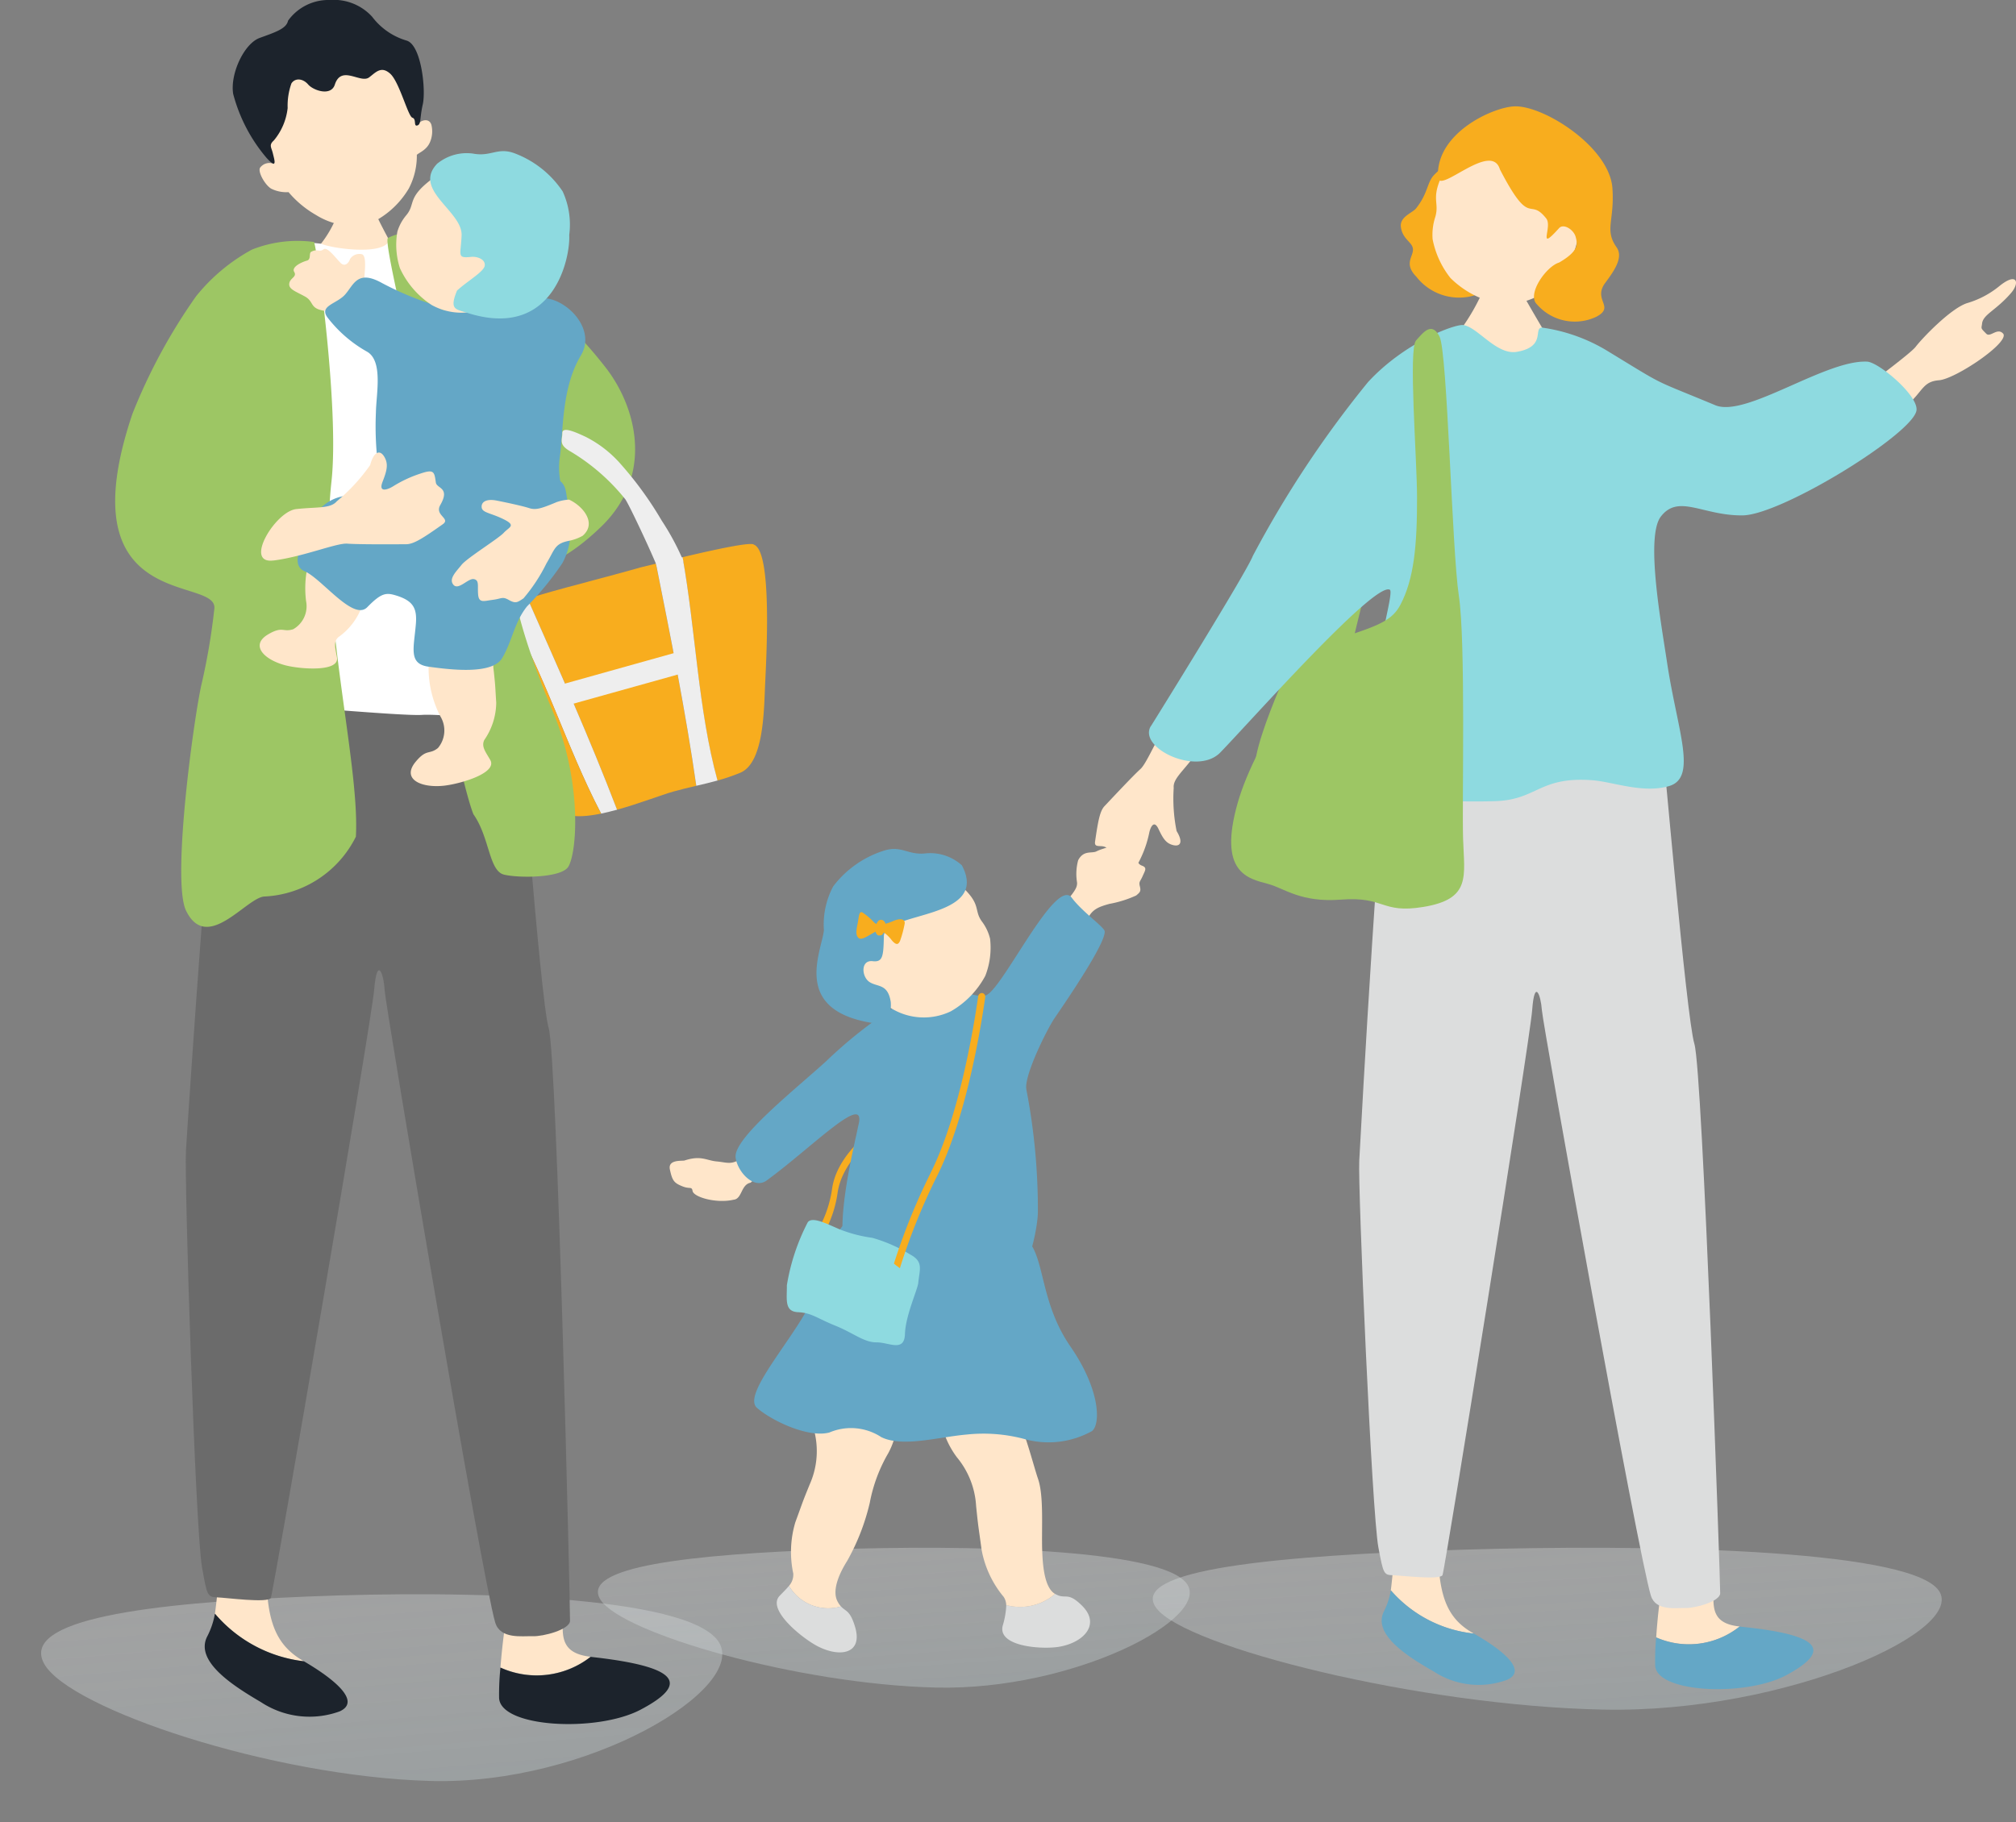
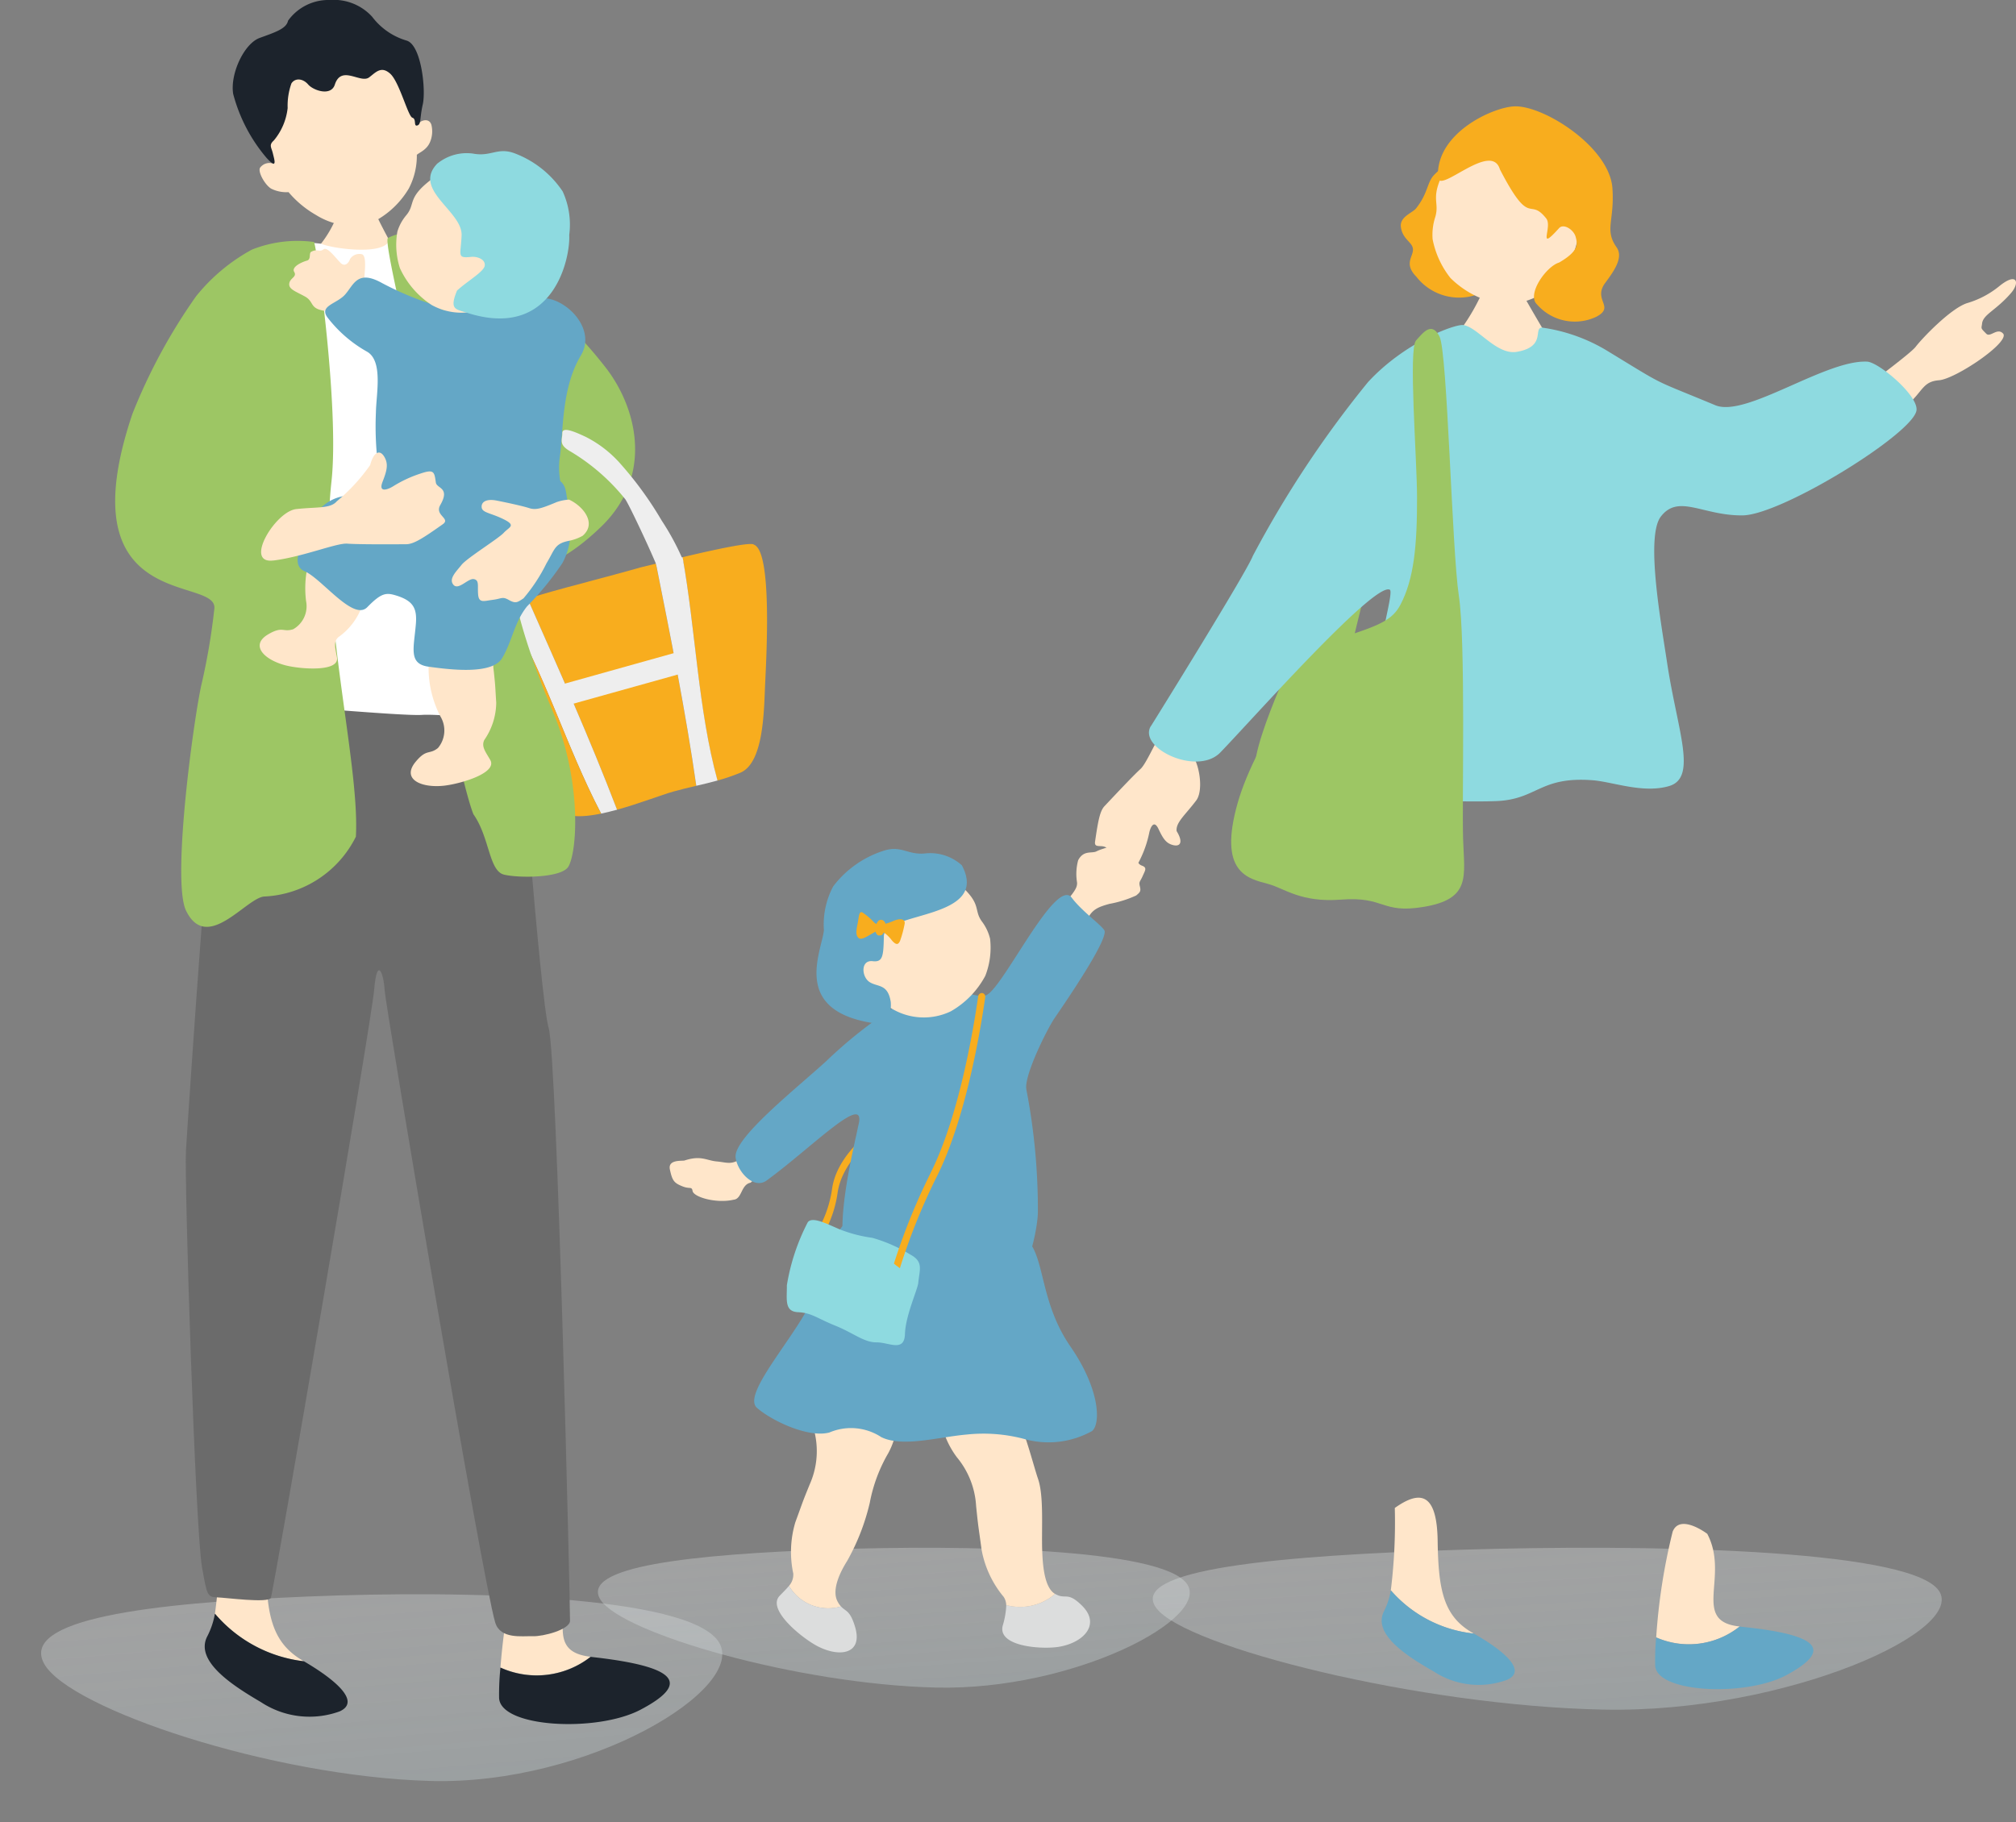
<svg xmlns="http://www.w3.org/2000/svg" width="147.107" height="132.999" viewBox="0 0 147.107 132.999">
  <rect x="0" y="0" width="147.107" height="132.999" fill="#808080" stroke="none" />
  <defs>
    <linearGradient id="linear-gradient" x1="0.13" y1="-0.271" x2="0.5" y2="1" gradientUnits="objectBoundingBox">
      <stop offset="0" stop-color="#f7f7f7" stop-opacity="0.698" />
      <stop offset="1" stop-color="#c4cfd2" />
    </linearGradient>
    <clipPath id="clip-path">
      <rect id="長方形_30729" data-name="長方形 30729" width="138.702" height="125.833" fill="none" />
    </clipPath>
  </defs>
  <g id="グループ_70127" data-name="グループ 70127" transform="translate(-10.511 -349.392)">
    <path id="パス_41604" data-name="パス 41604" d="M67.289,69.253c11.559-.481,27.757-.078,29.994,3.287s-9.469,10.5-21.045,10.174-26.3-5.26-28.152-8.537S55.729,69.733,67.289,69.253Z" transform="translate(-34.344 396.667)" opacity="0.4" fill="url(#linear-gradient)" />
    <path id="パス_41605" data-name="パス 41605" d="M64.74,69.211c10.044-.36,24.117-.059,26.061,2.461S82.573,79.53,72.516,79.29,49.664,75.351,48.056,72.9,54.7,69.571,64.74,69.211Z" transform="translate(6.285 393.274)" opacity="0.4" fill="url(#linear-gradient)" />
    <path id="パス_41606" data-name="パス 41606" d="M70.365,69.23c13.389-.417,32.15-.068,34.741,2.849S94.138,81.176,80.73,80.9s-30.463-4.559-32.607-7.4S56.976,69.647,70.365,69.23Z" transform="translate(46.773 393.274)" opacity="0.4" fill="url(#linear-gradient)" />
    <g id="グループ_69692" data-name="グループ 69692" transform="translate(18.916 349.392)">
      <g id="グループ_69691" data-name="グループ 69691" transform="translate(0 0)" clip-path="url(#clip-path)">
        <path id="パス_39499" data-name="パス 39499" d="M109.71,112.187c.293-2.04,2.132-3.635,2.91-4.227.05-.037.008-.149-.093-.25s-.221-.152-.27-.114c-.788.6-2.651,2.216-2.95,4.3a8.455,8.455,0,0,1-.92,2.819c.144.1.285.187.422.272a8.564,8.564,0,0,0,.9-2.8" transform="translate(-56.992 -25.146)" fill="#f8ad1e" />
        <path id="パス_39500" data-name="パス 39500" d="M106.575,145.931a1.234,1.234,0,0,0,.312-.9,7.551,7.551,0,0,1,.149-3.738c.587-1.6.48-1.372,1.057-2.784a5.958,5.958,0,0,0,.369-3.7,6.049,6.049,0,0,1,.773-4.138c.8-1.373,1.7-1.506,3.387-1.546s1.577,1.511,1.737,3.475a5.344,5.344,0,0,1-.546,3.655,11.365,11.365,0,0,0-1.344,3.613,16.118,16.118,0,0,1-1.651,4.245c-.45.713-1.167,2.078-.7,2.956a1.709,1.709,0,0,0,.251.365,3.319,3.319,0,0,1-3.794-1.5" transform="translate(-57.407 -30.181)" fill="#ffe6ca" />
        <path id="パス_39501" data-name="パス 39501" d="M111.292,151.058a3.319,3.319,0,0,0,3.794,1.5c.354.387.662.268,1.029,1.5.589,1.983-1.128,2.251-2.759,1.393-1.142-.6-3.694-2.669-2.754-3.66.269-.284.51-.51.69-.738" transform="translate(-62.124 -35.308)" fill="#dcdddd" />
        <path id="パス_39502" data-name="パス 39502" d="M124.264,110c-.8.645-1.176.392-1.921.329s-1.136-.468-2.345-.071c-.17.056-1.237-.1-1.074.661.176.818.3.982.932,1.233.519.207.668-.014.722.329.07.451,1.739.935,2.995.641.62-.054.528-1.082,1.218-1.237.131-.029.689-.853,1.243-1.141-.245-.577-.805-.853-1.071-1.4a7.441,7.441,0,0,0-.7.66" transform="translate(-78.447 -25.557)" fill="#ffe6ca" />
        <path id="パス_39503" data-name="パス 39503" d="M83.4,84.4c.471-.594.64-.84.626-1.178a3.83,3.83,0,0,1,.08-1.638c.4-.76.992-.473,1.336-.647s.7-.236,1.092-.4.98-.183,1.193.13.765.285.742.565-.109.6.293.749.223.356.048.763-.293.39-.2.756-.008.435-.273.659a8.212,8.212,0,0,1-1.949.611c-.77.21-1.228.39-1.554,1.017a1.966,1.966,0,0,1-.107.168c-.58-.356-1.2-.673-1.808-1.033.238-.244.409-.427.483-.52" transform="translate(-13.837 -18.798)" fill="#ffe6ca" />
        <path id="パス_39504" data-name="パス 39504" d="M95.776,101.928c.461-2.261-3.445,1.765-6.722,4.159-.949.693-2.146-.655-2.269-1.68-.168-1.405,4.39-5,6.6-7.016a32.917,32.917,0,0,1,5.086-4.015,7.272,7.272,0,0,1,3.71-1.3c1.037-.05,1.831.651,2.8.517,1.132-.123,5.14-8.761,6.339-7.135.746,1.011,2.354,2.125,2.395,2.437.11.848-2.864,5.188-3.655,6.344-.546.8-2.253,4.227-2.058,5.209a46.18,46.18,0,0,1,.84,8.991c-.041,1.592-1.092,5.966-2.647,5.755-4.233-.572-10.167-.882-10.923-1.848-1.638-1.723.084-8.361.5-10.419" transform="translate(-41.513 -19.927)" fill="#64a7c6" />
        <path id="パス_39505" data-name="パス 39505" d="M92.03,151.819c.791.464.864-.217,1.949.847,1.431,1.4.087,2.747-1.71,3.023-1.258.194-4.409-.027-4.069-1.522a6.157,6.157,0,0,0,.268-1.53,3.9,3.9,0,0,0,3.562-.818" transform="translate(-23.444 -35.486)" fill="#dcdddd" />
        <path id="パス_39506" data-name="パス 39506" d="M91.506,132.984c.041-1.747,4.688-1.405,5.9,1.751.6,1.546,1.025,3.251,1.3,4.05.428,1.252.247,3.569.3,5.178.031.876.109,2.709.92,3.2l.02.011a3.905,3.905,0,0,1-3.562.818,1.212,1.212,0,0,0-.178-.588,7.448,7.448,0,0,1-1.621-3.455c-.247-1.818-.231-1.543-.4-3.183A6.107,6.107,0,0,0,92.78,137.2a6.454,6.454,0,0,1-1.274-4.217" transform="translate(-31.363 -30.838)" fill="#ffe6ca" />
        <path id="パス_39507" data-name="パス 39507" d="M100.734,92.813a4.558,4.558,0,0,0,4.341.216,6.492,6.492,0,0,0,2.518-2.595,5.665,5.665,0,0,0,.347-2.7,3.412,3.412,0,0,0-.588-1.25c-.658-.89.053-1.267-1.749-2.8-.547-.466-3.4-2.408-6.407-.926-2.64,1.3-1.8,8.22,1.538,10.058" transform="translate(-44.099 -19.215)" fill="#ffe6ca" />
        <path id="パス_39508" data-name="パス 39508" d="M110.522,82.06a3.438,3.438,0,0,0-2.6-.877c-1.358.168-1.8-.625-3.128-.181a7.448,7.448,0,0,0-3.663,2.595,5.916,5.916,0,0,0-.677,3.208c-.19,1.634-2.431,5.968,3.85,6.808.582.078,1.113-.441,1.028-1.575-.209-1.344-.94-1.081-1.533-1.449-.609-.379-.68-1.635.21-1.533.735.084.792-.338.819-1.828.034-1.818,7.793-1.186,5.693-5.168" transform="translate(-48.738 -18.901)" fill="#64a7c6" />
        <path id="パス_39509" data-name="パス 39509" d="M108.624,87.485c.408-.15.793-.107.716.27a8.173,8.173,0,0,1-.329,1.221c-.094.188-.211.42-.6-.032a2.529,2.529,0,0,0-.7-.65c-.256-.173-.255-.123-.714.139s-.813.5-1.01.34-.2-.457-.087-.986.094-1.067.4-.857a4.782,4.782,0,0,1,.772.655.647.647,0,0,0,.683.2,5,5,0,0,0,.864-.3" transform="translate(-51.737 -20.308)" fill="#f8ad1e" />
        <path id="パス_39510" data-name="パス 39510" d="M108.229,87.647a.465.465,0,0,1,.175.562c-.093.336-.2.522-.328.54-.241.036-.269-.015-.379-.227s-.068-.388.084-.661.274-.269.447-.215" transform="translate(-52.207 -20.48)" fill="#f8ad1e" />
        <path id="パス_39511" data-name="パス 39511" d="M107.507,117.791c-.992-.655-4.765-.574-6.948-.823-2.119-.241-3.192.106-5.512-.456-1.815-.44-1.321,1.64-3.419,5.837-1.387,2.772-4.991,6.672-3.907,7.625s3.768,2.218,5.291,1.8a4.025,4.025,0,0,1,3.783.339c1.549.765,4.178-.011,6.239-.189a11.566,11.566,0,0,1,4.159.315,6.525,6.525,0,0,0,4.978-.567c.63-.5.624-2.99-1.575-6.175s-1.867-6.4-3.088-7.709" transform="translate(-40.893 -27.22)" fill="#64a7c6" />
        <path id="パス_39512" data-name="パス 39512" d="M113.983,120.75c.1-.956.379-1.5-.587-2.021a10.992,10.992,0,0,0-2.779-1.221,10.151,10.151,0,0,1-2.412-.634c-.929-.4-1.952-.929-2.286-.507a15.3,15.3,0,0,0-1.529,4.611c.011,1.014-.2,1.911.812,1.959s1.416.461,2.72.983,2.1,1.23,3.005,1.219,2.04.753,2.081-.619.979-3.352.974-3.769" transform="translate(-55.378 -27.163)" fill="#8edae0" />
        <path id="パス_39513" data-name="パス 39513" d="M100.824,107.753c2.065-4.1,3.126-10.394,3.486-12.909a.282.282,0,0,1,.3-.256.268.268,0,0,1,.215.321c-.364,2.546-1.44,8.923-3.549,13.109a45.448,45.448,0,0,0-2.677,6.654c-.151-.111-.3-.223-.434-.337a45.853,45.853,0,0,1,2.663-6.582" transform="translate(-41.34 -22.108)" fill="#f8ad1e" />
        <path id="パス_39514" data-name="パス 39514" d="M142.315,155.336c-3.842-.441-.73-3.934-2.468-7.319,0,0-2.129-1.654-2.721-.2a47.131,47.131,0,0,0-1.39,8.3,6.393,6.393,0,0,0,6.579-.786" transform="translate(-107.622 -34.411)" fill="#ffe6ca" />
        <path id="パス_39515" data-name="パス 39515" d="M134.905,157.816l-.026,0a6.393,6.393,0,0,1-6.579.786,18.8,18.8,0,0,0-.1,2.215c.092,2.169,7.142,2.533,10.323.856,3.65-1.925,2.724-3.155-3.619-3.853" transform="translate(-100.186 -36.886)" fill="#1c232c" />
        <path id="パス_39516" data-name="パス 39516" d="M163.042,151.49a43.611,43.611,0,0,0,.384-6.478c1.925-1.336,3.329-1.284,3.342,2.624s.406,5.955,2.7,7.29l.063.038a10.044,10.044,0,0,1-6.49-3.474" transform="translate(-155.763 -33.71)" fill="#ffe6ca" />
        <path id="パス_39517" data-name="パス 39517" d="M159.624,153.706a10.044,10.044,0,0,0,6.49,3.474c2.268,1.328,4.19,2.939,2.615,3.656a6.431,6.431,0,0,1-5.758-.68c-1.989-1.168-4.892-2.994-3.886-4.833a5.844,5.844,0,0,0,.539-1.617" transform="translate(-152.345 -35.927)" fill="#1c232c" />
        <path id="パス_39518" data-name="パス 39518" d="M161.81,65.4c.146.826,1.746,22.632,2.371,24.766s1.58,42.618,1.556,43.262-1.966,1.148-2.727,1.12-2.358.239-2.731-1c-.943-3.127-8-44.938-8.071-46.172s-.553-2.483-.761-.028-7.351,44-7.542,44.4-3.23-.011-3.932-.037-.727-.161-1.086-2.183c-.5-2.785-1.3-28.392-1.174-30.438s2.133-32.565,2.883-33.86,21.214.162,21.214.162" transform="translate(-132.548 -15.123)" fill="#6b6b6b" />
        <path id="パス_39519" data-name="パス 39519" d="M125.679,56.234c1.258-.369,2.347-.679,2.853-.81.8-.206,5.3-1.418,5.393-1.461.131-.029.547-.133,1.123-.274,1.048,5.254,2.168,10.813,2.94,16.216-.539.126-1.089.254-1.67.418-.841.235-2.483.877-4.107,1.326-2.005-5.238-4.221-10.178-6.532-15.415" transform="translate(-95.589 -12.549)" fill="#f8ad1e" />
        <path id="パス_39520" data-name="パス 39520" d="M134.887,57.01c2.311,5.237,4.527,10.177,6.532,15.415-.392.11-.782.2-1.162.283-2.56-4.881-4.122-10.336-7.04-15.2.566-.169,1.133-.338,1.669-.5" transform="translate(-104.797 -13.325)" fill="#eee" />
        <path id="パス_39521" data-name="パス 39521" d="M134.867,59.157c.378-.194,2.5-.859,4.637-1.5,2.919,4.867,4.48,10.322,7.04,15.2-1.26.26-2.382.306-2.937-.18a32.467,32.467,0,0,1-3.546-4.744c-.779-1.235-2.223-3.626-3.384-5.093-.721-.912-2.43-3.368-1.811-3.685" transform="translate(-111.084 -13.476)" fill="#f8ad1e" />
        <path id="パス_39522" data-name="パス 39522" d="M124.15,51.868c1.349.5.9,8.247.81,10.26-.087,1.962-.112,5.679-1.817,6.388a14.022,14.022,0,0,1-1.658.565c-1.411-5.115-1.6-11.052-2.55-16.3,2.294-.545,5.047-1.147,5.215-.912" transform="translate(-77.537 -12.111)" fill="#f8ad1e" />
        <path id="パス_39523" data-name="パス 39523" d="M136.033,61.856l-9.646,2.7.425,1.519,9.341-2.608Z" transform="translate(-94.297 -14.458)" fill="#eee" />
        <path id="パス_39524" data-name="パス 39524" d="M125.6,53.074c.946,5.25,1.139,11.187,2.55,16.3-.518.145-1.029.264-1.549.385-.772-5.4-1.893-10.962-2.94-16.216.538-.133,1.214-.3,1.939-.47" transform="translate(-84.198 -12.405)" fill="#eee" />
        <path id="パス_39525" data-name="パス 39525" d="M156.228,18.078c.133.005,1.878.2,2.045.192a13.815,13.815,0,0,0,.385,1.782c.153.373,1.284,2.517,1.444,2.706a4.1,4.1,0,0,1-5.93-.285,8.317,8.317,0,0,0,1.673-2.834c.129-.527.375-1.362.383-1.562" transform="translate(-139.536 -4.225)" fill="#ffe6ca" />
        <path id="パス_39526" data-name="パス 39526" d="M159.22,22.9c-1.375-.344-2.921-.438-3.35.11-.709.907-4.243.372-4.843.073a9,9,0,0,0-4.531.56,4.548,4.548,0,0,0-.733.4c-.213,4.918.417,9.866-.494,14.758a14.1,14.1,0,0,1-.151,2.4c-.158,1.232-.934,11.616-1.462,13.735s-.552,2.738.3,2.544a9.411,9.411,0,0,1,2.785-.742c1.295-.008,10.213.826,11.623.729s6.5.536,6.523-.083c.018-.481-.7-10.106-1.555-15.061-1.16-6.685-2.841-13.135-4.112-19.431" transform="translate(-135.977 -5.288)" fill="#fff" />
        <path id="パス_39527" data-name="パス 39527" d="M140.934,47.358c.979-.718,2.935-.6,6.192-3.766,3.663-3.565,2.7-8.35.421-11.419a33.368,33.368,0,0,0-9.28-8.288c-1.1-.688-4.547-2.5-6.729-1.333-.421.227,2.646,12.152,2.866,14.661-.344,13.584,2.65,25.65,3.368,27.4,1.188,1.685,1.123,4.142,2.239,4.408s4.2.239,4.688-.584c.645-1.078,1.031-6.31-1.215-11.522-1.238-2.872-3.365-8.955-2.549-9.553" transform="translate(-111.631 -5.182)" fill="#9dc664" />
        <path id="パス_39528" data-name="パス 39528" d="M172.565,23.015a8.981,8.981,0,0,0-4.531.56,13.5,13.5,0,0,0-4.065,3.4,41.007,41.007,0,0,0-4.65,8.592c-4.932,14.639,6.28,11.762,5.98,14.221a47.183,47.183,0,0,1-.9,5.358c-.528,2.119-2.251,14.452-1.161,16.68,1.542,3.151,4.448-1.031,5.742-1.039a7.875,7.875,0,0,0,6.647-4.365c.308-5.522-2.785-16.76-1.78-25.931.588-5.37-1.1-17.383-1.281-17.472" transform="translate(-158.064 -5.353)" fill="#9dc664" />
        <path id="パス_39529" data-name="パス 39529" d="M162.695,25.856c.005-.371.211-1.713-.205-1.765a.81.81,0,0,0-.841.358c-.049.185-.334.644-.7.268s-.954-1.182-1.226-.981c-.339.25-.416-.077-.907.183-.183.1.015.557-.311.644s-1.155.447-.929.821-.308.436-.36.852.455.564,1.145.945.313.877,1.422,1.042a1.82,1.82,0,0,0,2-.572,3.246,3.246,0,0,0,.909-1.8" transform="translate(-144.514 -5.54)" fill="#ffe6ca" />
        <path id="パス_39530" data-name="パス 39530" d="M144.358,55.625c.667-1.368,2.088-2.595,3.558-2.108s2.221.825,2.552,2.028a3.882,3.882,0,0,1-.436,3.182,3.823,3.823,0,0,0-.67,2.759c.126,1.17.093.977.178,2.287a4.87,4.87,0,0,1-.874,2.725c-.225.477.091.849.437,1.451.556.968-2.234,1.762-3.4,1.883-1.659.174-3.091-.484-2.042-1.749.8-.967.978-.492,1.623-1a1.987,1.987,0,0,0,.182-2.313,7.7,7.7,0,0,1-.862-3.631,3.8,3.8,0,0,0-.093-2.169c-.32-1.139-.608-2.481-.155-3.35" transform="translate(-121.735 -12.483)" fill="#ffe6ca" />
        <path id="パス_39531" data-name="パス 39531" d="M152.443,27.964c1.618.246,3.561,2.321,2.453,4.168-1.427,2.378-1.264,5.535-1.534,7.427-.274,1.916.638,3.218.411,4.808-.093.649-.9,3.745-2.7,4.777a10.373,10.373,0,0,1-6.819,1.389c-2.5-.639-3.142-1.592-4.155-3.6-.628-1.242.335-3.765.065-6.306a22.951,22.951,0,0,1-.22-4.336c.02-1.347.536-3.753-.636-4.437a9.487,9.487,0,0,1-2.893-2.5c-.641-.864.667-.985,1.281-1.677.637-.718.892-1.854,2.721-.825a22.723,22.723,0,0,0,3.437,1.475c1.372.51.52.671,2.4.21a30.68,30.68,0,0,1,6.184-.569" transform="translate(-120.919 -6.179)" fill="#64a7c6" />
        <path id="パス_39532" data-name="パス 39532" d="M147.693,25.913a4.481,4.481,0,0,1-4.27-.038,6.379,6.379,0,0,1-2.321-2.69,5.568,5.568,0,0,1-.185-2.672,3.358,3.358,0,0,1,.649-1.192c.7-.835.02-1.246,1.876-2.646.563-.425,3.477-2.167,6.338-.541,2.515,1.429,1.29,8.167-2.087,9.778" transform="translate(-120.325 -3.612)" fill="#ffe6ca" />
        <path id="パス_39533" data-name="パス 39533" d="M138.281,15.289a3.386,3.386,0,0,1,2.6-.711c1.322.244,1.8-.51,3.079,0a7.32,7.32,0,0,1,3.444,2.755,5.808,5.808,0,0,1,.48,3.186c.092,1.614-1.1,7.747-7.5,5.661-.773-.252-1.269-.2-.687-1.607.779-.714,1.977-1.378,2.024-1.832s-.554-.67-.983-.627c-1.08.11-.766-.1-.707-1.568.071-1.784-3.644-3.332-1.756-5.261" transform="translate(-114.753 -3.365)" fill="#8edae0" />
        <path id="パス_39534" data-name="パス 39534" d="M157.685,46.967a6.051,6.051,0,0,1,4.389,1.293c1.179.935.969,2.527.65,3.481a3.784,3.784,0,0,1-2.795,2.232c-1.647.126-2.664-1.94-2.94-.83s-.24.923-.6,2.146a4.721,4.721,0,0,1-1.71,2.194c-.364.36-.2.8-.087,1.47.185,1.068-2.627.859-3.728.582-1.572-.4-2.658-1.475-1.278-2.278,1.055-.614,1.057-.122,1.814-.365a1.929,1.929,0,0,0,.939-2.05,7.488,7.488,0,0,1,.428-3.6,3.692,3.692,0,0,0,.641-2.01c.09-1.146,2.991-2.033,4.279-2.264" transform="translate(-138.409 -10.966)" fill="#ffe6ca" />
        <path id="パス_39535" data-name="パス 39535" d="M133.968,51.14c-.437-1.126-2.047-4.568-2.4-5.116a14.875,14.875,0,0,0-4.023-3.508c-.873-.5-.579-.821-.583-1.33s.952-.081,1.7.267a8.45,8.45,0,0,1,2.551,1.978,25.972,25.972,0,0,1,3,4.134,18.438,18.438,0,0,1,1.562,2.9c.156.422-1.759.8-1.807.672" transform="translate(-94.336 -9.572)" fill="#eee" />
        <path id="パス_39536" data-name="パス 39536" d="M151.887,12.773c-1.26-3.372-1.392-7.832,2.823-9.117s6.843,2.7,7.679,6.2c.137-.256.8-.507.969.057a2.019,2.019,0,0,1-.11,1.272c-.244.557-.753.733-.955.911a5.144,5.144,0,0,1-.582,2.453,6.409,6.409,0,0,1-3.08,2.669,5.31,5.31,0,0,1-3.7-.732,7.5,7.5,0,0,1-2-1.665,2.5,2.5,0,0,1-1.267-.254c-.45-.269-.987-1.222-.811-1.526a.843.843,0,0,1,1.031-.272" transform="translate(-140.282 -0.797)" fill="#ffe6ca" />
        <path id="パス_39537" data-name="パス 39537" d="M155.664,1.5A3.631,3.631,0,0,1,158.712,0a3.786,3.786,0,0,1,3.082,1.224,4.865,4.865,0,0,0,2.51,1.737c1.081.31,1.421,3.61,1.184,4.654s-.107,1.453-.4,1.542-.044-.473-.36-.566-.951-2.614-1.617-3.212-1.061-.087-1.542.27c-.631.468-2.025-.938-2.5.527-.282.875-1.572.425-1.947-.011s-.938-.5-1.218-.081a4.844,4.844,0,0,0-.277,1.8,4.446,4.446,0,0,1-1.008,2.368c-.382.342-.175.5-.072.94s.381,1.254-.47.32a11.848,11.848,0,0,1-2.424-4.654c-.239-1.455.791-3.673,1.931-4.089s1.961-.674,2.073-1.267" transform="translate(-143.042 0)" fill="#1c232c" />
        <path id="パス_39538" data-name="パス 39538" d="M157.245,46.525c-.242-1.875-2.28-.87-4.591-.857a24.865,24.865,0,0,1-5.937-.366c-1.12-.3-3.178-.51-3.208.275s-1.111.8-2.4,1.142a3.084,3.084,0,0,0-2.43,1.877c-.331.972-1.785,3.082-.527,3.62s3.554,3.672,4.575,2.628,1.368-1.08,2.1-.857c1.261.386,1.539.942,1.449,2.07-.143,1.766-.57,2.925.932,3.13s4.635.615,5.37-.636.883-2.623,1.811-3.769a21.992,21.992,0,0,0,2.575-3.152c1.055-1.928.44-3.918.287-5.1" transform="translate(-124.334 -10.525)" fill="#64a7c6" />
        <path id="パス_39539" data-name="パス 39539" d="M143.506,47.793c-1.046.436-1.469.577-1.951.419s-1.671-.413-2.392-.554-1.118.09-1.08.493.647.4,1.6.87.4.569.008.995-2.678,1.836-3.075,2.335-.958,1.02-.594,1.454,1.078-.493,1.491-.413.256.488.312,1.129.421.467,1.079.382.681-.262,1.172.016.629.166,1.06-.124a12.291,12.291,0,0,0,1.677-2.555c.616-1.022.579-1.424,1.615-1.638a3.33,3.33,0,0,0,1.023-.372c1.073-.925,0-2.192-.991-2.638a3.234,3.234,0,0,0-.958.2" transform="translate(-111.341 -11.124)" fill="#ffe6ca" />
        <path id="パス_39540" data-name="パス 39540" d="M150.48,50.988c2.181-.274,4.607-1.29,5.394-1.232s2.929.051,4.3.042c.559,0,1.275-.474,2.667-1.456.615-.433-.62-.641-.178-1.406.744-1.288-.26-1.192-.324-1.641-.11-.775-.123-.994-1.116-.656a9.026,9.026,0,0,0-1.993.926c-.407.254-1.1.5-.781-.321s.442-1.288.133-1.821-.765-.428-1.038.6a13.589,13.589,0,0,1-2.432,2.641c-.473.552-1.435.4-2.962.569s-3.852,4.025-1.671,3.751" transform="translate(-138.94 -10.076)" fill="#ffe6ca" />
        <path id="パス_39541" data-name="パス 39541" d="M66.651,33.358c-.969,1.44-6.416,18.342-7.4,20.177S54.484,63.6,55.825,64.126c4.338,1.713,6.367-5.859,6.565-8.22s4.376-16.725,4.719-18.438c.256-1.28,1.847-5.191,1.294-5.632-.455-.363-1.382.972-1.751,1.522" transform="translate(27.625 -7.427)" fill="#9dc664" />
-         <path id="パス_39542" data-name="パス 39542" d="M83.766,67.681C82.622,69.236,81.8,71.4,81.29,71.862s-1.8,1.836-2.628,2.715c-.335.358-.468,1.1-.684,2.578-.1.654.783-.007,1,.737.371,1.253.916.556,1.241.785.56.4.708.523,1.093-.315a7.929,7.929,0,0,0,.615-1.829c.084-.414.346-1,.677-.3s.553,1.06,1.08,1.185.736-.228.244-1.026a11.946,11.946,0,0,1-.212-3.146c-.066-.635.615-1.155,1.428-2.231s-.236-4.887-1.379-3.332" transform="translate(-6.476 -15.733)" fill="#ffe6ca" />
+         <path id="パス_39542" data-name="パス 39542" d="M83.766,67.681C82.622,69.236,81.8,71.4,81.29,71.862s-1.8,1.836-2.628,2.715c-.335.358-.468,1.1-.684,2.578-.1.654.783-.007,1,.737.371,1.253.916.556,1.241.785.56.4.708.523,1.093-.315a7.929,7.929,0,0,0,.615-1.829c.084-.414.346-1,.677-.3s.553,1.06,1.08,1.185.736-.228.244-1.026c-.066-.635.615-1.155,1.428-2.231s-.236-4.887-1.379-3.332" transform="translate(-6.476 -15.733)" fill="#ffe6ca" />
        <path id="パス_39543" data-name="パス 39543" d="M.476,36.416c1.539-1.362,5.635-4.3,6.081-4.89s2.521-2.775,3.738-3.182a6.673,6.673,0,0,0,2.352-1.233c1.3-1.064,1.539-.285.867.493-1.106,1.282-2.037,1.556-2.112,2.228-.044.39-.133.3.311.745.291.293.831-.507,1.246.013.374.681-3.509,3.287-4.7,3.379-1.159.09-1.165.763-2.229,1.729A34.069,34.069,0,0,1,2.35,38.655c-.791.468-3.413-.876-1.874-2.238" transform="translate(124.824 -6.215)" fill="#ffe6ca" />
        <path id="パス_39544" data-name="パス 39544" d="M46.553,25.375c.129,0,1.816.176,1.978.164a13.186,13.186,0,0,0,.391,1.718c.152.359,2.227,3.89,2.383,4.072-1.912,1.658-6.141.9-7.357-.682A15.075,15.075,0,0,0,46.2,26.888c.12-.51.348-1.32.353-1.513" transform="translate(53.721 -5.931)" fill="#ffe6ca" />
        <path id="パス_39545" data-name="パス 39545" d="M32.408,152.643c-3.568-.37-.717-3.641-2.363-6.762,0,0-1.992-1.513-2.526-.158a43.711,43.711,0,0,0-1.2,7.715,5.93,5.93,0,0,0,6.093-.8" transform="translate(86.129 -33.929)" fill="#ffe6ca" />
        <path id="パス_39546" data-name="パス 39546" d="M25.492,154.929l-.025,0a5.93,5.93,0,0,1-6.093.8,17.407,17.407,0,0,0-.069,2.054c.107,2.01,6.649,2.277,9.582.689,3.366-1.821,2.494-2.953-3.4-3.536" transform="translate(93.07 -36.212)" fill="#64a7c6" />
        <path id="パス_39547" data-name="パス 39547" d="M51.633,149.419a40.371,40.371,0,0,0,.29-6.011c1.772-1.258,3.076-1.225,3.127,2.4s.437,5.518,2.579,6.733l.059.034a9.31,9.31,0,0,1-6.055-3.155" transform="translate(41.45 -33.344)" fill="#ffe6ca" />
        <path id="パス_39548" data-name="パス 39548" d="M48.4,151.481a9.31,9.31,0,0,0,6.055,3.155c2.116,1.209,3.915,2.684,2.462,3.365a5.965,5.965,0,0,1-5.348-.573c-1.857-1.063-4.567-2.726-3.654-4.442a5.4,5.4,0,0,0,.484-1.5" transform="translate(44.682 -35.407)" fill="#64a7c6" />
-         <path id="パス_39549" data-name="パス 39549" d="M50.183,69.344c.143.765,1.849,20.973,2.451,22.944s1.9,39.507,1.882,40.1S52.7,133.478,52,133.459s-2.185.247-2.542-.9c-.906-2.89-7.875-41.594-7.954-42.738s-.539-2.3-.706-.018-6.371,40.879-6.544,41.255-3,.025-3.647.008-.677-.143-1.03-2.014c-.487-2.579-1.5-26.317-1.4-28.217s1.647-30.222,2.331-31.431,19.675-.065,19.675-.065" transform="translate(62.601 -16.094)" fill="#dcdddd" />
        <path id="パス_39550" data-name="パス 39550" d="M9.611,60.224C9.835,59.866,16.59,49,17.04,47.811a77.192,77.192,0,0,1,8.405-12.686c2.68-2.908,6.287-4.21,6.909-4.165,1.041.074,2.443,2.215,3.954,1.955,2.161-.372,1.175-1.746,1.832-1.769a12.537,12.537,0,0,1,4.673,1.642c4.563,2.777,3.112,2,7.974,4.025,2.231.931,8.028-3.333,11.079-3.182.847.042,3.759,2.485,3.6,3.562-.25,1.7-9.84,7.627-12.684,7.66-2.9.033-4.67-1.588-5.965.08-1.139,1.464.019,7.79.451,10.669.744,4.965,2.246,8.4.136,9.011-1.907.555-4.116-.32-5.581-.429-3.878-.29-4.017,1.413-7.053,1.524-1.615.059-3.885-.006-5.5-.047-1.2-.031-3.922,1.923-4.072-.106-.281-3.8.628-7.2.89-9.555.254-2.293,1.231-5.57.948-5.721-1.123-.6-10.125,9.565-12.365,11.876-1.7,1.756-6.056-.346-5.067-1.932" transform="translate(65.974 -7.236)" fill="#8edae0" />
        <path id="パス_39551" data-name="パス 39551" d="M51.38,23.877a3.949,3.949,0,0,0,4.134,1.357c2.706-.913-.325-2.992-.579-4.165a22.043,22.043,0,0,0-.445-3.041c-.3-.627.417-3.844-1.795-1.654-.582.576-.451,1.34-1.355,2.481-.28.353-1.221.611-1.11,1.381.132.92.881,1.092.88,1.637s-.68,1.048.27,2" transform="translate(43.589 -3.651)" fill="#f8ad1e" />
        <path id="パス_39552" data-name="パス 39552" d="M50.765,22.871a4.979,4.979,0,0,1-4.464,1.91,6.864,6.864,0,0,1-3.53-1.867,6.586,6.586,0,0,1-1.3-2.824,4.167,4.167,0,0,1,.183-1.594c.379-1.228-.494-1.365.86-3.738.411-.72,2.726-3.948,6.378-3.486,3.211.407,4.722,8.3,1.871,11.6" transform="translate(54.662 -2.624)" fill="#ffe6ca" />
        <path id="パス_39553" data-name="パス 39553" d="M42.318,14.721c-.638-2.08-4.44,1.827-4.514.6-.2-3.258,4.073-5.165,5.617-5.191,2.155-.037,6.9,2.989,7.109,5.976.166,2.38-.6,3.028.3,4.307.519.733-.156,1.7-.817,2.592-.949,1.27.747,1.739-.657,2.483a3.663,3.663,0,0,1-4.329-.9c-.772-.721.655-2.765,1.612-3.057,1.465-.851,1.346-1.361,1.208-1.877s-.877-1-1.208-.636c-1.644,1.822-.46-.1-.935-.7-1.29-1.636-1.119.8-3.39-3.6" transform="translate(58.723 -2.368)" fill="#f8ad1e" />
        <path id="パス_39554" data-name="パス 39554" d="M60.968,53.747c2.454-.8,3.368-1.2,3.939-2.283.979-1.86,1.225-4.267,1.214-7.886-.009-2.87-.636-10.792-.072-11.408.513-.56,1.133-1.418,1.713-.286s.9,15.581,1.409,18.921.227,15,.31,17.742.616,4.395-2.908,4.972c-3.086.506-2.779-.786-6-.535-2.943.229-4.129-.824-5.309-1.142-1.483-.4-3.688-.807-2.226-5.936,1.327-4.657,6.2-11.594,7.935-12.159" transform="translate(28.875 -7.322)" fill="#9dc664" />
      </g>
    </g>
  </g>
</svg>